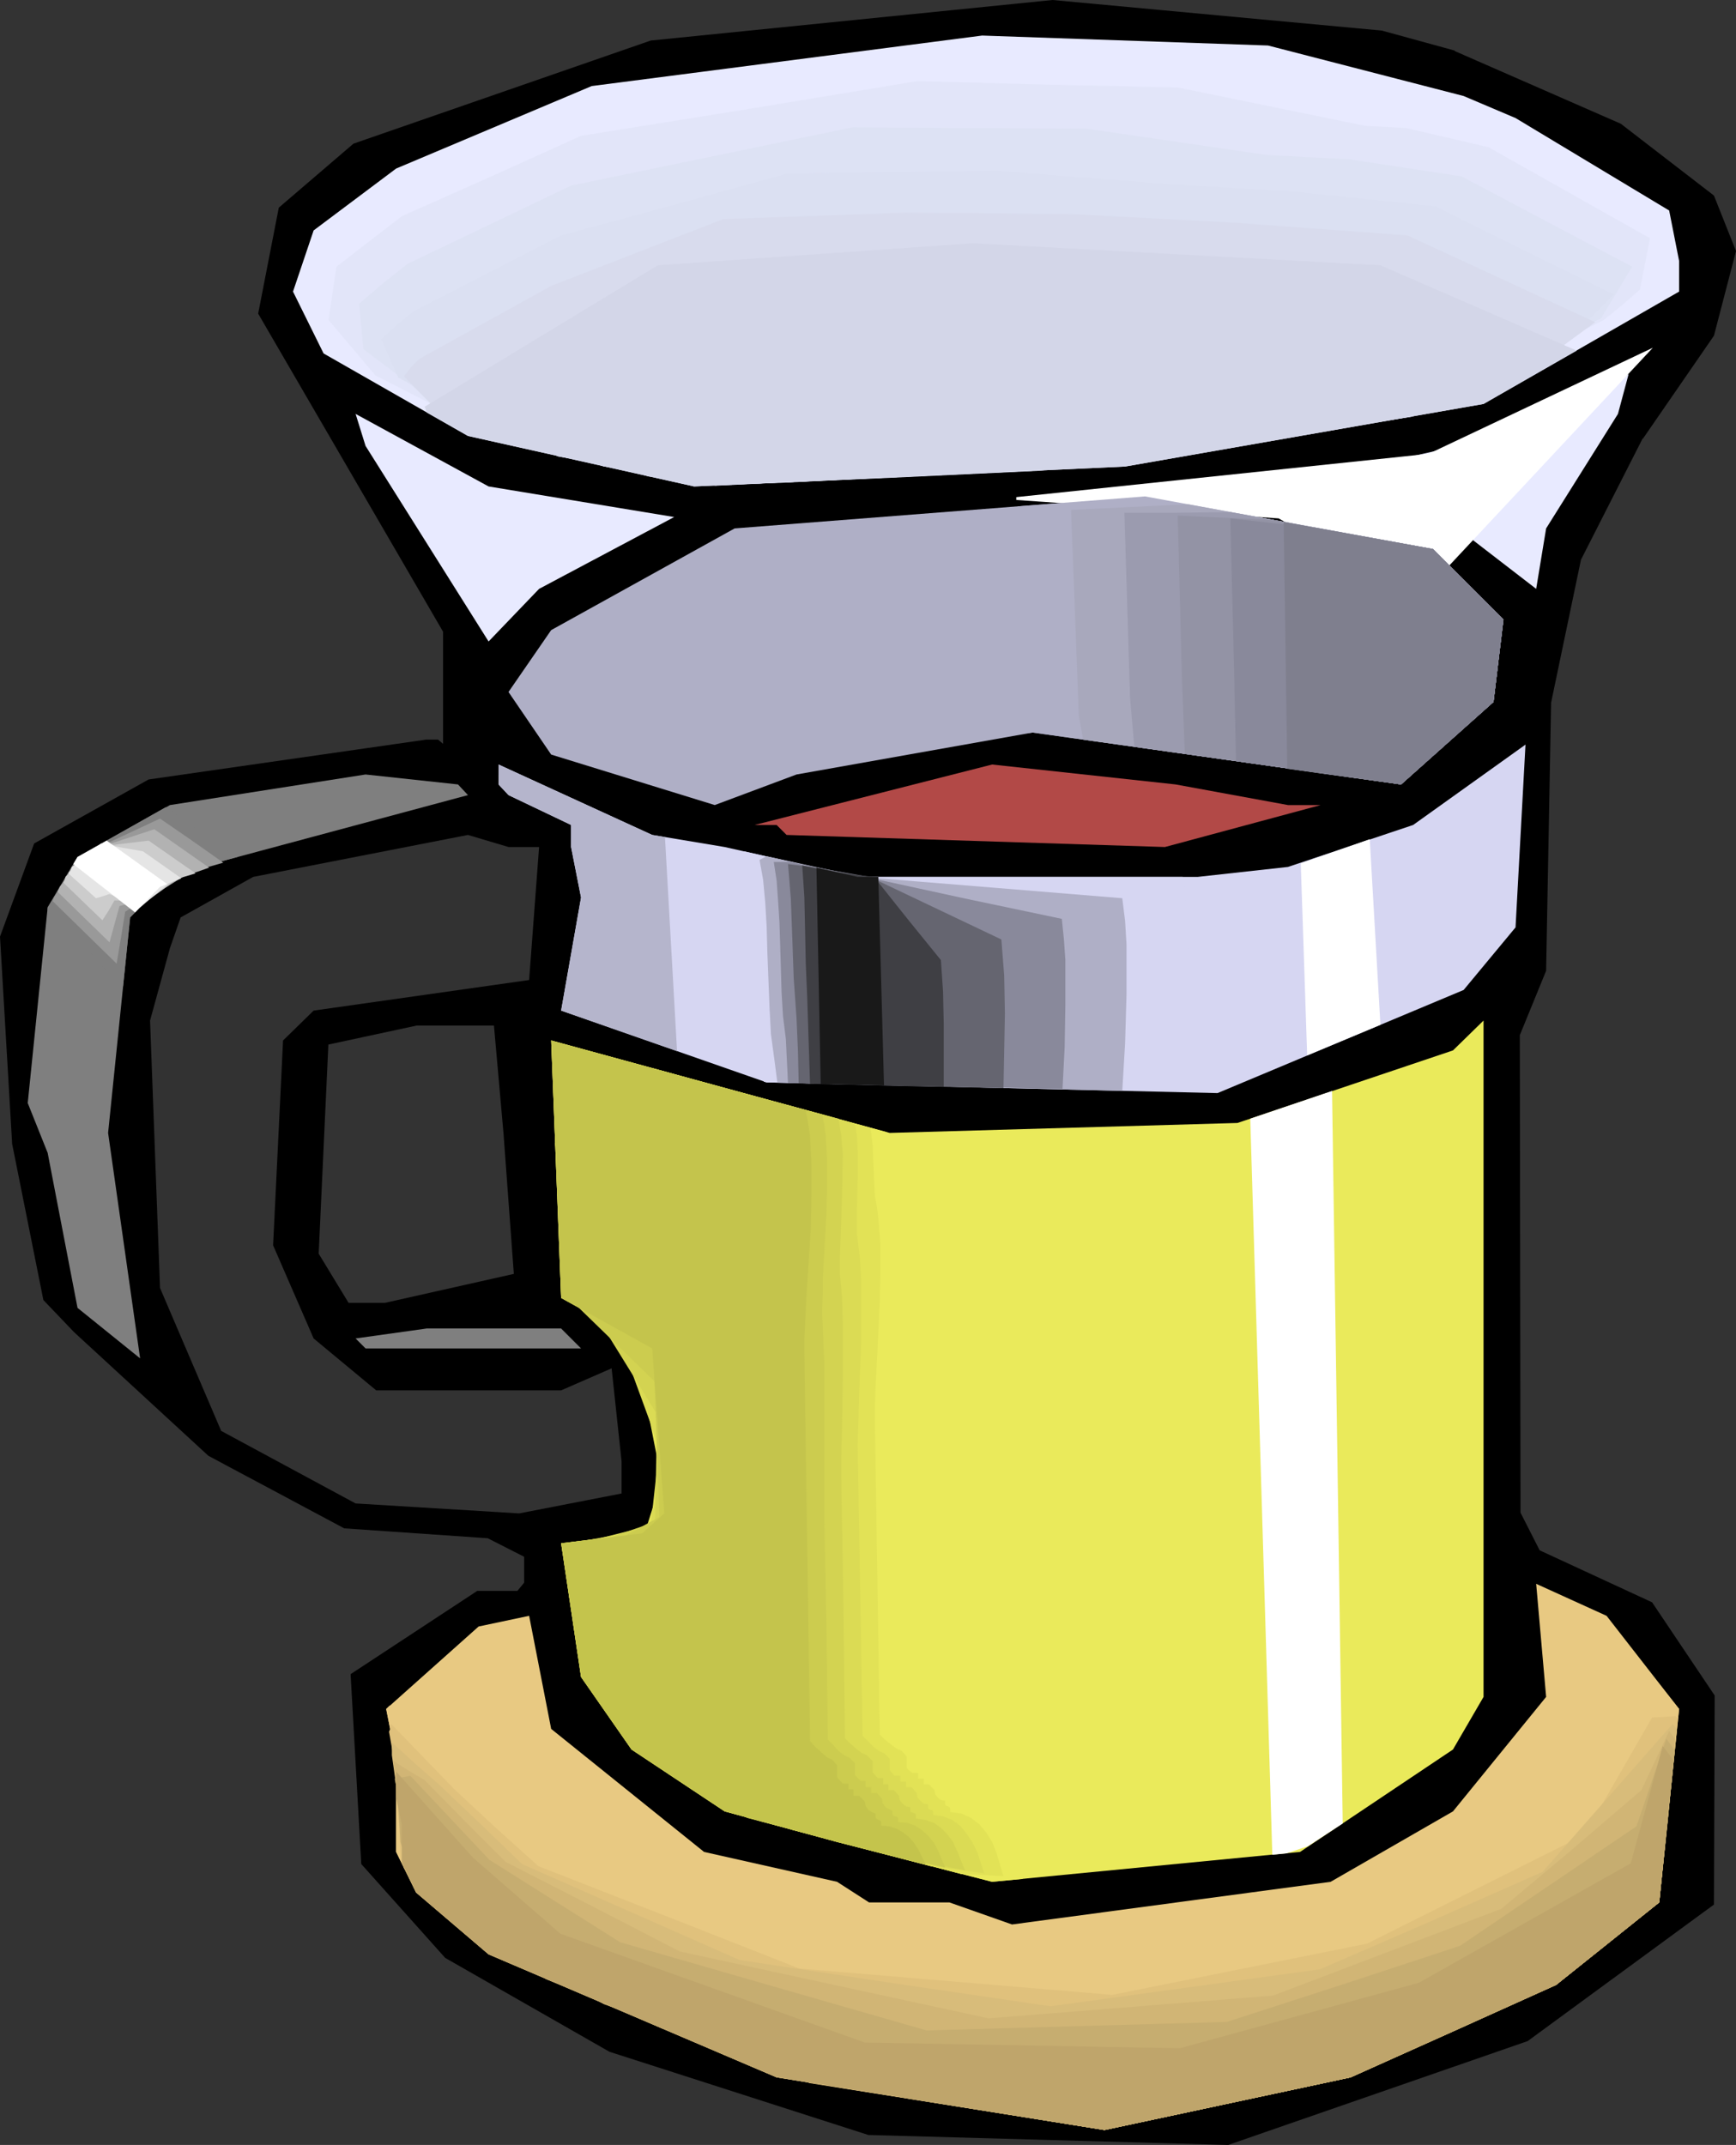
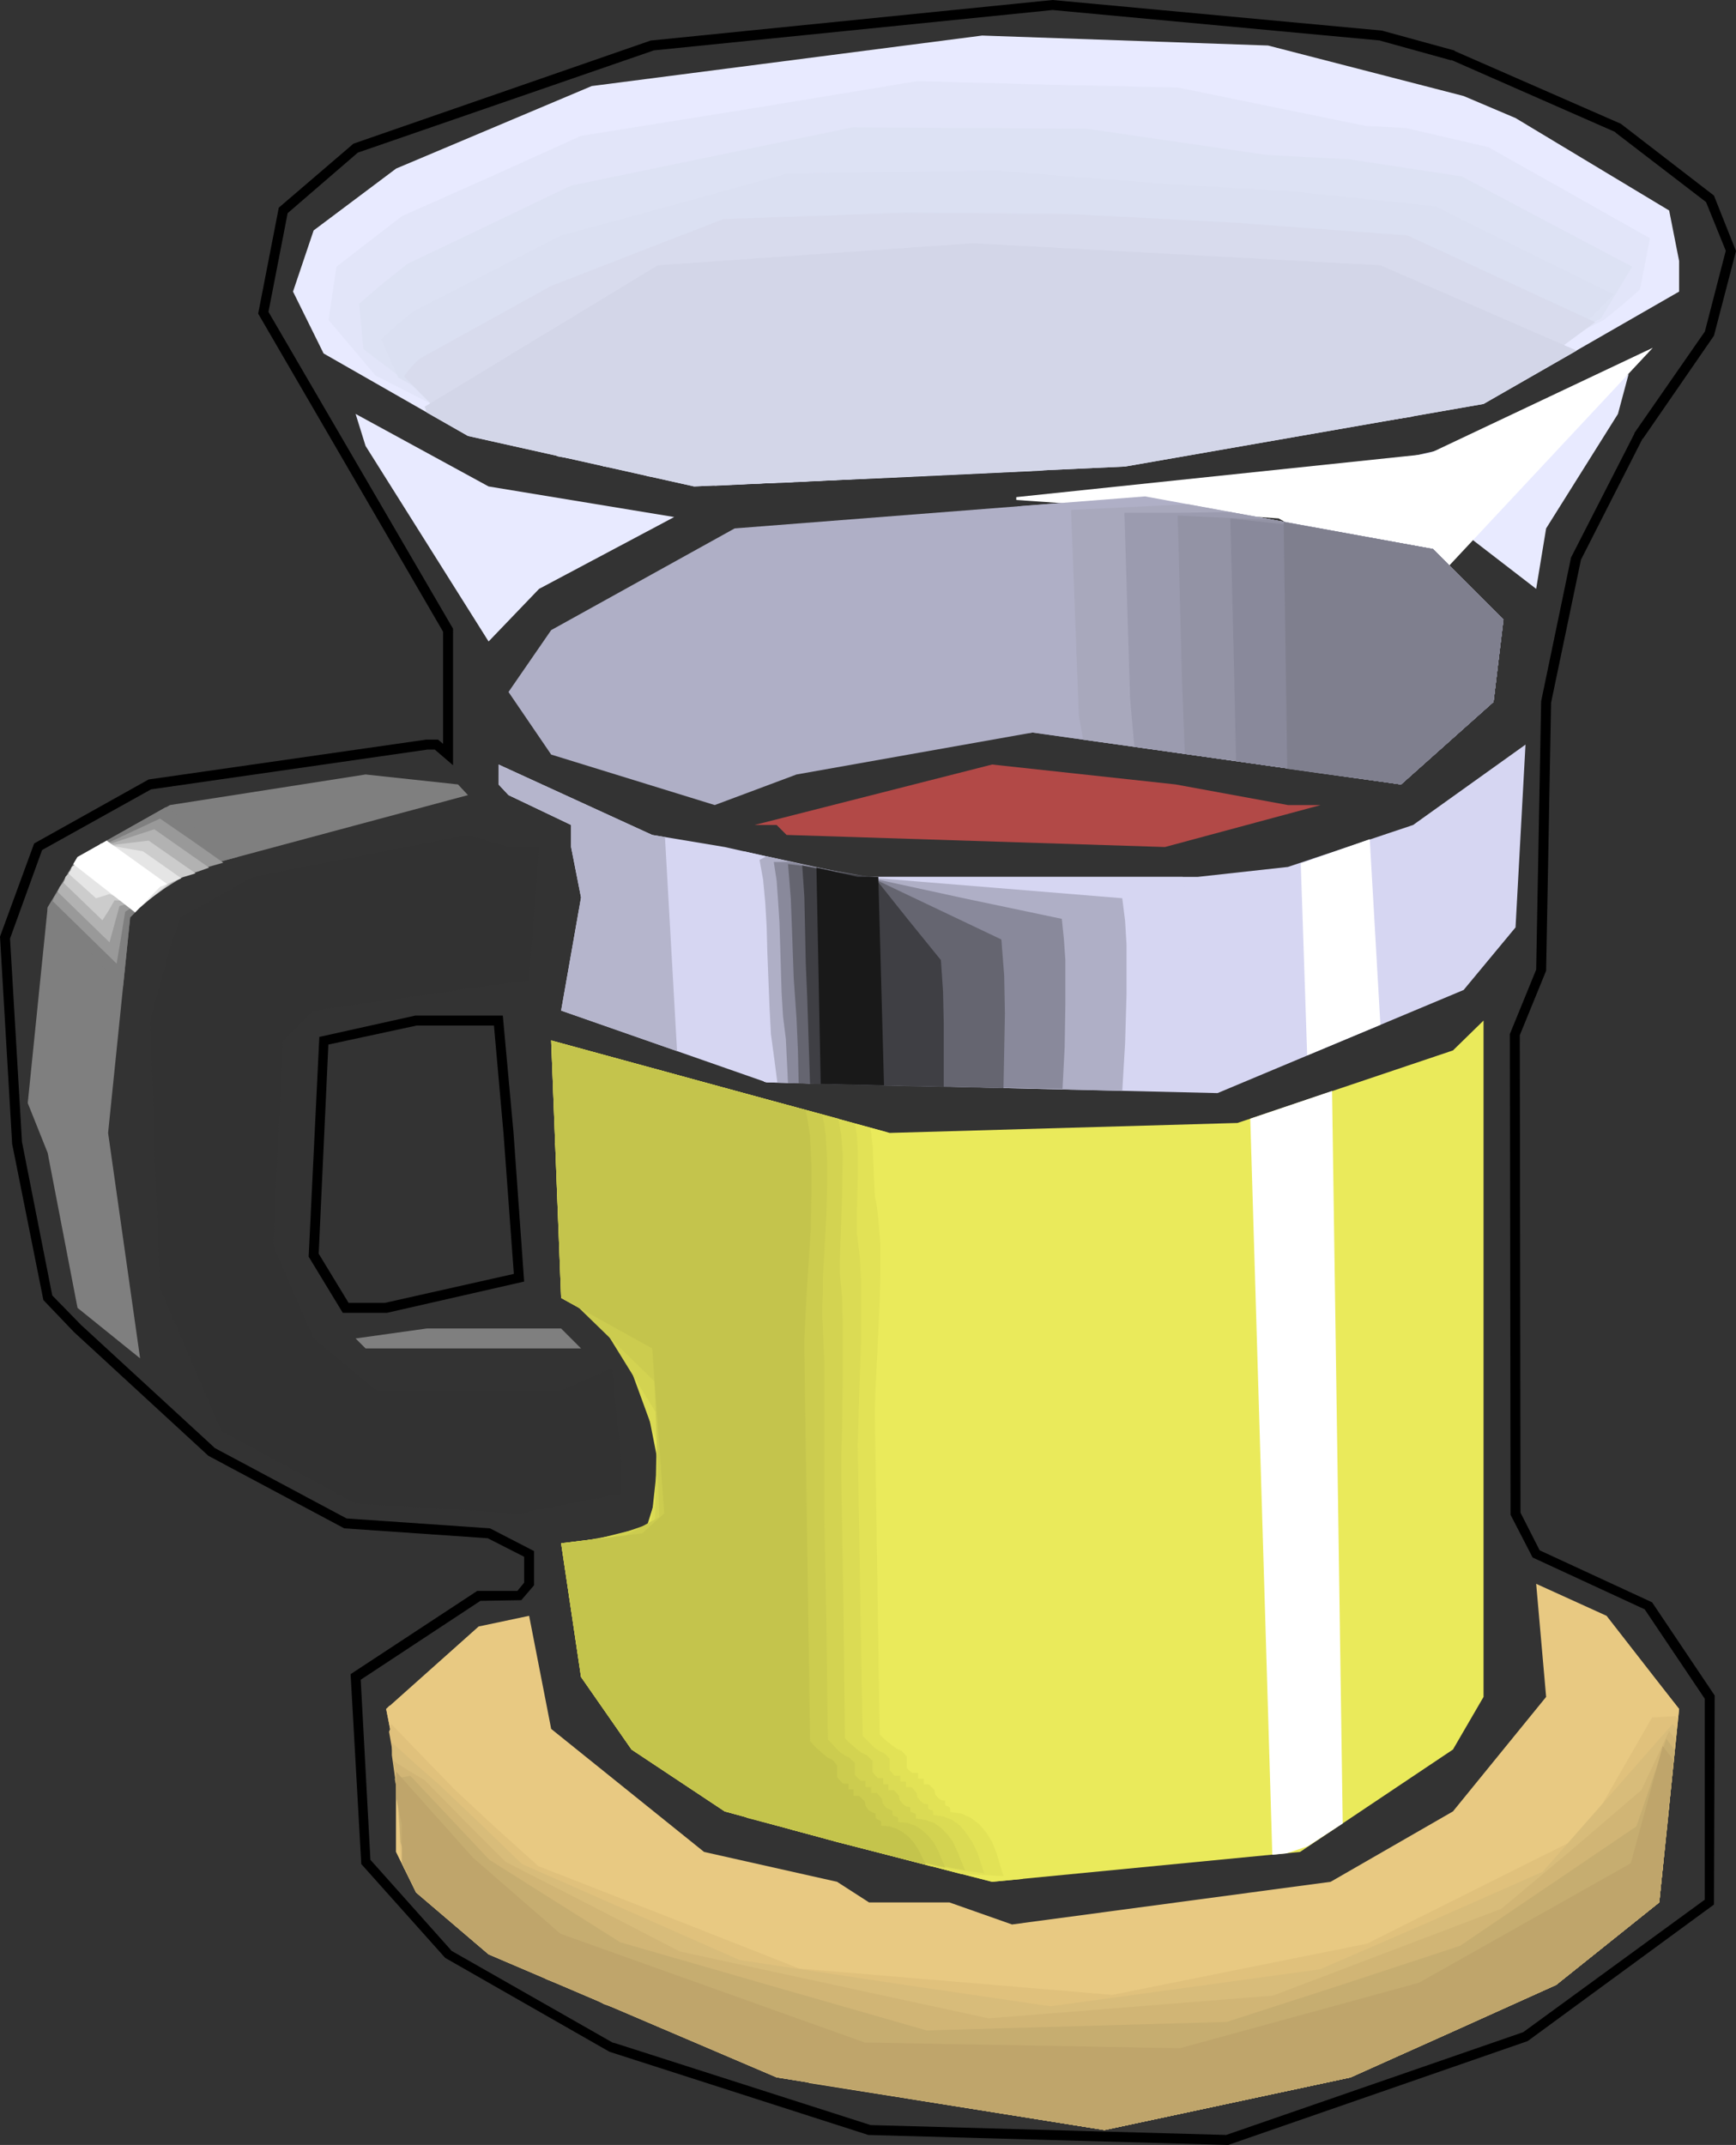
<svg xmlns="http://www.w3.org/2000/svg" xmlns:ns1="http://sodipodi.sourceforge.net/DTD/sodipodi-0.dtd" xmlns:ns2="http://www.inkscape.org/namespaces/inkscape" version="1.0" width="62.001mm" height="76.606mm" id="svg54" ns1:docname="Mug - Coffee 13.wmf">
  <rect width="100%" height="100%" fill="#333333" stroke="none" />
  <ns1:namedview id="namedview54" pagecolor="#ffffff" bordercolor="#000000" borderopacity="0.25" ns2:showpageshadow="2" ns2:pageopacity="0.0" ns2:pagecheckerboard="0" ns2:deskcolor="#d1d1d1" ns2:document-units="mm" />
  <defs id="defs1">
    <pattern id="WMFhbasepattern" patternUnits="userSpaceOnUse" width="6" height="6" x="0" y="0" />
  </defs>
-   <path style="fill:#000000;fill-opacity:1;fill-rule:evenodd;stroke:none" d="M 68.64,152.928 67.296,137.76 H 56.16 l -12.48,2.688 -1.344,28.992 4.32,7.104 h 5.472 L 70.08,172.512 Z M 196.128,7.488 218.4,17.28 l 12.384,9.504 2.88,7.104 -2.88,11.136 -9.6,13.824 -8.448,16.608 -4.032,19.296 -0.672,36.192 -3.552,8.736 0.096,64.608 2.784,5.472 15.168,7.008 8.256,12.288 V 256.8 L 205.92,274.944 165.696,288.864 117.312,287.52 82.56,276.384 60.48,263.808 49.344,251.328 48,226.368 64.608,215.424 h 5.472 l 1.344,-1.632 V 209.76 L 65.952,206.976 46.656,205.632 28.512,195.936 10.464,179.328 6.432,175.2 2.304,154.272 0.672,126.528 5.088,114.336 20.256,105.888 57.6,100.512 h 1.344 l 1.536,1.344 v -16.8 L 35.52,42.24 38.208,28.416 48,19.968 88.032,6.144 142.08,0.672 186.432,4.8 Z" id="path1" />
  <path style="fill:#000000;fill-opacity:1;fill-rule:nonzero;stroke:none" d="m 69.312,152.832 -1.44,-15.744 H 56.064 l -12.96,2.88 -1.44,29.664 4.608,7.584 h 5.952 l 18.528,-4.224 -1.44,-20.16 -1.344,0.192 1.44,19.584 0.48,-0.768 -17.952,4.032 h 0.192 -5.472 l 0.576,0.288 -4.32,-7.104 0.096,0.384 1.344,-28.992 -0.576,0.672 12.48,-2.688 H 56.16 67.296 l -0.672,-0.576 1.344,15.168 z" id="path2" />
  <path style="fill:#000000;fill-opacity:1;fill-rule:nonzero;stroke:none" d="m 195.936,8.16 -0.096,-0.096 22.272,9.792 h -0.096 l 12.384,9.504 -0.192,-0.288 2.88,7.104 -0.096,-0.48 -2.88,11.136 0.096,-0.192 -9.6,13.824 v 0.096 l -8.544,16.704 -4.032,19.392 -0.672,36.288 0.096,-0.288 -3.648,8.928 0.096,64.896 2.976,5.76 15.36,7.104 -0.288,-0.192 8.256,12.288 -0.096,-0.384 V 256.8 l 0.288,-0.576 -24.864,18.144 0.192,-0.096 -40.224,13.92 h 0.192 l -48.384,-1.344 h 0.192 l -34.752,-11.136 0.096,0.096 -22.08,-12.576 0.192,0.096 -11.136,-12.48 0.192,0.48 -1.344,-24.96 -0.288,0.576 16.608,-10.944 -0.384,0.096 5.76,-0.096 1.728,-2.016 v -4.608 l -5.952,-3.072 -19.488,-1.344 0.288,0.096 -18.144,-9.696 0.192,0.096 -18.048,-16.608 -4.032,-4.128 0.192,0.384 -4.128,-20.928 v 0.096 L 1.344,126.528 v 0.192 l 4.416,-12.192 -0.384,0.384 15.168,-8.448 -0.192,0.096 37.344,-5.376 H 57.6 58.944 l -0.48,-0.192 2.688,2.304 V 84.864 L 36.096,41.856 36.192,42.336 38.88,28.512 38.688,28.896 48.48,20.448 48.192,20.64 88.224,6.816 h -0.096 l 54.048,-5.472 h -0.192 l 44.352,4.128 H 186.24 L 195.936,8.16 196.32,6.816 186.528,4.128 142.08,0 87.84,5.472 47.712,19.392 37.632,28.032 34.848,42.336 59.904,85.44 59.808,85.056 v 16.8 l 1.152,-0.48 -1.824,-1.536 H 57.6 57.504 l -37.44,5.376 -15.456,8.64 -4.608,12.576 1.632,27.84 v 0.096 l 4.224,21.12 4.128,4.32 18.144,16.704 18.336,9.792 19.488,1.344 -0.288,-0.096 5.472,2.784 -0.384,-0.576 v 4.032 l 0.192,-0.384 -1.344,1.632 0.48,-0.288 h -5.664 l -17.088,11.232 1.44,25.632 11.328,12.672 22.176,12.672 34.944,11.232 48.576,1.344 40.416,-14.016 25.152,-18.432 0.096,-28.224 -8.448,-12.576 -15.36,-7.104 0.288,0.288 -2.784,-5.472 0.096,0.288 -0.096,-64.608 -0.096,0.288 3.648,-8.928 0.672,-36.288 v 0.096 l 4.032,-19.296 -0.096,0.192 8.448,-16.608 v 0.096 l 9.6,-13.92 2.976,-11.424 L 231.36,26.4 218.784,16.704 196.416,6.912 196.32,6.816 Z" id="path3" />
  <path style="fill:#e8eaff;fill-opacity:1;fill-rule:evenodd;stroke:none" d="m 197.568,12.96 7.008,2.976 20.736,12.48 1.344,6.816 v 4.128 l -26.4,15.168 -48.384,8.448 L 93.696,65.664 63.168,58.848 43.68,47.712 39.552,39.36 42.336,31.104 53.472,22.752 79.872,11.616 132.576,4.8 171.168,6.144 Z" id="path4" />
  <path style="fill:#e8eaff;fill-opacity:1;fill-rule:evenodd;stroke:none" d="m 208.704,71.328 -1.344,8.16 -12.576,-9.696 -17.856,-4.128 h -4.416 l 36.192,-8.16 11.136,-7.008 -1.44,5.376 z" id="path5" />
  <path style="fill:#e8eaff;fill-opacity:1;fill-rule:evenodd;stroke:none" d="M 91.008,69.792 72.768,79.488 65.952,86.592 49.344,60.192 48,55.872 65.952,65.664 Z" id="path6" />
  <path style="fill:#afafc6;fill-opacity:1;fill-rule:evenodd;stroke:none" d="m 202.944,83.616 -1.344,11.136 -12.48,11.136 -49.728,-7.008 -31.872,5.664 -11.04,4.128 -22.08,-6.816 -5.76,-8.448 5.76,-8.352 24.768,-13.728 55.392,-4.32 38.88,7.104 z" id="path7" />
  <path style="fill:#d6d6f2;fill-opacity:1;fill-rule:evenodd;stroke:none" d="m 197.568,133.632 -33.216,13.92 -60.864,-1.44 -27.744,-9.696 2.688,-15.264 -1.344,-6.816 v -2.976 l -8.448,-4.032 -1.344,-1.44 V 103.2 l 20.736,9.504 9.792,1.632 17.952,4.032 h 45.888 l 12.192,-1.344 16.896,-5.664 15.168,-10.848 -1.344,24.672 z" id="path8" />
  <path style="fill:#b24947;fill-opacity:1;fill-rule:evenodd;stroke:none" d="m 173.856,108.672 h 4.416 l -21.024,5.664 -51.072,-1.632 -1.344,-1.344 h -2.976 l 32.064,-8.16 24.768,2.688 z" id="path9" />
  <path style="fill:#7f7f7f;fill-opacity:1;fill-rule:evenodd;stroke:none" d="m 63.168,107.328 -36.096,9.696 -5.472,2.688 -4.032,4.128 -2.976,29.088 4.32,30.432 -8.448,-6.816 -4.032,-20.928 -2.688,-6.72 2.688,-26.4 4.032,-6.816 12.48,-7.008 26.4,-4.128 12.48,1.344 z" id="path10" />
  <path style="fill:#323232;fill-opacity:1;fill-rule:evenodd;stroke:none" d="m 72.768,114.336 -1.344,17.952 -29.088,4.128 -4.128,4.032 -1.344,27.648 5.472,12.576 8.448,7.008 h 24.96 l 6.816,-2.976 1.344,12.576 v 4.32 L 70.08,204.288 48,202.944 29.856,193.152 21.6,173.856 20.256,137.76 l 2.688,-9.792 1.44,-4.128 9.792,-5.472 20.64,-4.032 8.352,-1.632 5.472,1.632 z" id="path11" />
  <path style="fill:#eaea5b;fill-opacity:1;fill-rule:evenodd;stroke:none" d="m 196.128,236.16 -20.64,13.824 -41.568,4.032 -20.928,-5.376 -15.168,-4.128 -12.576,-8.352 -6.816,-9.792 -2.688,-18.048 10.944,-1.344 2.976,-2.688 -1.632,-22.272 -12.288,-6.816 -1.344,-34.752 45.696,12.48 46.944,-1.344 29.088,-9.792 4.128,-4.032 v 91.296 z" id="path12" />
  <path style="fill:#7f7f7f;fill-opacity:1;fill-rule:evenodd;stroke:none" d="M 78.432,182.016 H 49.344 L 48,180.672 l 9.6,-1.344 h 18.144 z" id="path13" />
  <path style="fill:#e8c982;fill-opacity:1;fill-rule:evenodd;stroke:none" d="m 226.656,230.688 -2.688,26.112 -13.92,11.136 -27.744,12.48 -33.216,7.104 -44.256,-7.104 -38.88,-16.608 -9.792,-8.352 -2.688,-5.472 v -12.48 l -1.344,-6.816 12.48,-11.136 6.816,-1.44 2.976,15.264 20.64,16.608 17.952,4.032 4.32,2.784 h 10.848 l 8.448,2.976 43.008,-5.76 16.512,-9.504 12.576,-15.456 -1.344,-15.264 9.504,4.32 z" id="path14" />
  <path style="fill:#eaea5b;fill-opacity:1;fill-rule:evenodd;stroke:none" d="m 138.048,253.632 -4.128,0.384 -20.928,-5.376 -15.168,-4.128 -12.576,-8.352 -6.816,-9.792 -2.688,-18.048 10.944,-1.344 2.976,-2.688 -1.632,-22.272 -12.288,-6.816 -1.344,-34.752 45.312,12.384 0.288,1.92 0.192,0.768 0.192,0.576 0.384,1.44 0.288,1.632 0.192,1.728 0.096,1.824 v 3.936 l -0.096,4.224 -0.576,8.16 -0.192,3.84 -0.096,1.632 v 1.632 l 0.768,47.712 0.672,0.672 0.768,0.768 0.768,0.576 0.672,0.192 0.768,0.768 v 0.672 0.768 l 0.768,0.768 h 0.672 v 0.672 h 0.768 v 0.768 h 0.672 l 0.768,0.768 0.096,0.48 0.384,0.48 0.384,0.384 0.576,0.096 v 0.384 l 0.096,0.288 0.288,0.096 h 0.192 l 0.096,0.288 v 0.384 l 1.632,0.192 1.44,0.672 1.152,0.96 0.96,1.248 0.768,1.44 0.672,1.632 z" id="path15" />
  <path style="fill:#e2e256;fill-opacity:1;fill-rule:evenodd;stroke:none" d="m 135.456,253.248 -5.76,-0.288 -9.792,-2.592 -9.888,-2.592 -14.688,-4.992 -5.664,-4.32 -5.76,-4.32 -2.976,-5.664 -2.976,-5.76 v -14.592 l 9.216,-1.632 2.112,-6.72 -3.744,-19.104 -10.08,-12.384 2.304,-26.88 19.872,5.472 19.872,5.376 0.288,2.304 0.192,4.8 0.096,2.016 0.288,1.536 0.192,1.536 0.288,3.552 v 3.84 l -0.096,3.936 -0.192,4.032 -0.192,3.936 -0.192,3.648 -0.096,3.264 0.672,43.488 0.672,0.672 0.864,0.672 0.768,0.576 0.672,0.288 0.672,0.768 v 0.768 0.768 l 0.384,0.384 0.384,0.288 h 0.768 v 0.768 h 0.768 v 0.768 h 0.672 l 0.384,0.384 0.384,0.384 0.096,0.576 0.384,0.48 0.384,0.288 0.576,0.096 v 0.48 l 0.096,0.192 0.288,0.096 0.192,0.096 0.096,0.192 v 0.48 l 1.536,0.192 1.248,0.576 1.152,0.864 0.96,1.152 0.768,1.248 0.576,1.44 z" id="path16" />
  <path style="fill:#dbdb54;fill-opacity:1;fill-rule:evenodd;stroke:none" d="m 132.864,252.864 -3.648,-0.48 -1.824,-0.288 -1.824,-0.192 -18.624,-4.896 -14.112,-5.856 -5.088,-4.416 -5.184,-4.512 -5.184,-13.056 1.44,-5.664 1.344,-5.664 7.68,-1.92 1.152,-10.56 -5.856,-16.032 -3.936,-9.024 -4.032,-9.024 3.072,-9.408 3.072,-9.504 34.08,9.312 0.288,1.632 0.096,1.92 v 4.032 l -0.096,3.936 v 3.36 l 0.384,3.168 0.192,3.456 v 7.584 l -0.288,7.488 -0.096,3.648 -0.096,3.264 0.672,39.168 0.672,0.672 0.768,0.768 0.768,0.576 0.672,0.288 0.768,0.768 v 0.768 0.768 l 0.672,0.768 h 0.768 v 0.768 h 0.768 v 0.768 h 0.768 l 0.672,0.768 0.096,0.576 0.384,0.48 0.48,0.384 0.576,0.096 v 0.384 l 0.096,0.288 0.288,0.096 h 0.192 l 0.096,0.288 v 0.384 l 1.344,0.192 1.248,0.48 1.056,0.768 0.864,1.056 0.768,1.152 0.672,1.344 z" id="path17" />
  <path style="fill:#d3d351;fill-opacity:1;fill-rule:evenodd;stroke:none" d="m 130.272,252.48 -8.928,-1.728 -17.472,-4.608 -13.536,-6.624 -4.608,-4.608 -4.512,-4.608 -4.416,-14.784 5.472,-7.968 6.144,-2.112 0.288,-14.496 -8.064,-13.056 -2.88,-11.712 -2.88,-11.808 9.792,-11.04 28.512,7.68 0.384,2.304 0.192,2.592 -0.096,5.568 -0.192,5.664 -0.096,2.592 v 2.208 l 0.288,3.168 0.096,3.456 v 7.2 l -0.096,7.2 -0.096,3.456 v 3.36 l 0.288,17.376 0.192,17.472 0.672,0.672 0.864,0.768 0.768,0.576 0.672,0.288 0.384,0.384 0.384,0.384 v 0.768 0.768 l 0.672,0.768 h 0.768 v 0.864 h 0.672 v 0.768 h 0.768 l 0.672,0.768 0.096,0.576 0.384,0.48 0.48,0.384 0.576,0.096 v 0.48 l 0.096,0.192 0.576,0.192 0.096,0.192 v 0.48 l 1.248,0.192 1.152,0.384 0.96,0.672 0.864,0.864 0.768,1.056 0.576,1.248 z" id="path18" />
  <path style="fill:#cccc4f;fill-opacity:1;fill-rule:evenodd;stroke:none" d="m 127.584,252.096 -5.184,-1.152 -5.184,-1.248 -16.416,-4.32 -12.96,-7.584 -7.968,-9.504 -3.552,-16.32 8.16,-4.704 4.512,-2.496 -0.288,-9.12 -0.384,-9.216 -10.176,-9.888 -3.456,-29.184 6.72,-1.536 6.72,-1.632 11.424,3.168 11.424,3.072 0.288,1.344 0.192,1.536 0.192,3.264 v 3.456 l -0.096,3.744 -0.384,7.2 -0.096,1.632 v 1.632 l -0.096,2.88 0.288,6.624 v 20.544 l 0.288,15.264 0.192,15.264 0.672,0.672 0.768,0.864 0.768,0.576 0.384,0.192 0.288,0.096 0.768,0.768 v 0.864 0.768 l 0.768,0.768 h 0.672 v 0.864 h 0.768 v 0.768 h 0.768 l 0.672,0.768 0.096,0.576 0.384,0.576 0.48,0.288 0.48,0.192 v 0.48 l 0.096,0.192 0.576,0.192 0.096,0.192 v 0.48 l 1.152,0.096 1.152,0.384 0.864,0.576 0.864,0.768 0.768,0.96 0.576,1.056 z" id="path19" />
  <path style="fill:#c4c44c;fill-opacity:1;fill-rule:evenodd;stroke:none" d="m 124.992,251.712 -12,-3.072 -15.168,-4.128 -12.576,-8.352 -6.816,-9.792 -2.688,-18.048 10.944,-1.344 2.976,-2.688 -1.632,-22.272 -12.288,-6.816 -1.344,-34.752 34.368,9.408 0.288,1.632 0.288,1.824 0.192,3.84 v 4.32 l -0.096,4.512 -0.576,8.832 -0.192,4.032 -0.096,1.824 v 1.728 l 0.768,52.608 0.672,0.768 0.864,0.768 0.768,0.672 0.384,0.192 0.288,0.096 0.672,0.768 v 0.864 0.768 l 0.768,0.864 h 0.768 v 0.768 h 0.672 v 0.864 h 0.768 l 0.768,0.768 0.096,0.576 0.384,0.576 0.48,0.288 0.48,0.192 v 0.48 l 0.096,0.192 0.288,0.192 0.288,0.096 0.096,0.192 v 0.48 l 1.056,0.096 0.96,0.288 0.864,0.48 0.864,0.672 0.672,0.768 0.576,0.864 z" id="path20" />
  <path style="fill:#d6d6f2;fill-opacity:1;fill-rule:evenodd;stroke:none" d="m 159.552,147.36 -56.064,-1.248 -0.384,-0.096 -0.48,-4.032 -0.384,-4.032 -0.192,-4.224 -0.096,-4.032 -0.192,-3.936 -0.192,-3.744 -0.384,-3.36 -0.576,-2.88 -0.096,-0.384 -0.096,-0.48 15.36,3.456 h 43.872 l 0.48,3.456 0.192,3.552 0.096,3.648 -0.096,3.84 -0.288,7.488 -0.288,3.552 z" id="path21" />
  <path style="fill:#afafc6;fill-opacity:1;fill-rule:evenodd;stroke:none" d="m 151.488,147.264 -23.232,-0.576 -23.328,-0.576 -0.384,-2.976 -0.48,-3.552 -0.192,-3.648 -0.288,-7.296 -0.096,-3.552 -0.192,-3.264 -0.288,-3.072 -0.48,-2.688 0.96,-0.48 12.768,2.784 17.664,1.44 17.568,1.44 0.384,3.072 0.192,3.168 v 6.72 l -0.192,6.624 z" id="path22" />
  <path style="fill:#89899b;fill-opacity:1;fill-rule:evenodd;stroke:none" d="m 143.424,146.976 -37.056,-0.768 -0.288,-5.952 -0.384,-3.072 -0.192,-3.168 -0.192,-6.432 -0.096,-3.072 -0.192,-2.976 -0.192,-2.688 -0.384,-2.496 h 2.112 l 10.272,2.016 13.248,2.88 13.248,2.784 0.288,2.784 0.192,2.784 v 5.952 l -0.096,5.856 z" id="path23" />
  <path style="fill:#656570;fill-opacity:1;fill-rule:evenodd;stroke:none" d="m 135.456,146.88 -13.824,-0.288 -13.824,-0.384 -0.096,-4.32 -0.192,-4.416 -0.384,-5.472 -0.192,-5.472 -0.192,-5.184 -0.192,-2.4 -0.192,-2.304 3.264,0.384 7.776,1.344 17.76,8.448 0.384,4.896 0.096,5.088 -0.096,5.088 z" id="path24" />
  <path style="fill:#3f3f44;fill-opacity:1;fill-rule:evenodd;stroke:none" d="m 127.392,146.688 -18.048,-0.384 -0.384,-11.712 -0.192,-4.512 -0.096,-4.608 -0.096,-4.416 -0.288,-4.224 2.208,0.48 2.208,0.384 2.688,0.384 2.592,0.288 4.512,5.664 4.512,5.568 0.288,4.224 0.096,4.32 z" id="path25" />
  <path style="fill:#191919;fill-opacity:1;fill-rule:evenodd;stroke:none" d="m 119.328,146.496 -8.544,-0.192 -0.576,-29.184 5.568,1.248 h 2.784 z" id="path26" />
  <path style="fill:#b5b5cc;fill-opacity:1;fill-rule:evenodd;stroke:none" d="m 91.392,141.888 -15.648,-5.472 2.688,-15.264 -1.344,-6.816 v -2.976 l -8.448,-4.032 -1.344,-1.44 V 103.2 l 20.736,9.504 1.728,0.288 z" id="path27" />
  <path style="fill:#ffffff;fill-opacity:1;fill-rule:evenodd;stroke:none" d="m 186.336,138.336 -9.888,4.128 -0.864,-25.92 9.312,-3.264 z" id="path28" />
  <path style="fill:#e8c982;fill-opacity:1;fill-rule:evenodd;stroke:none" d="m 226.656,230.688 -2.688,26.112 -13.92,11.136 -27.744,12.48 -33.216,7.104 -44.256,-7.104 -38.88,-16.608 -9.792,-8.352 -2.688,-5.472 v -12.48 l -1.344,-6.816 0.48,-0.48 10.56,11.712 11.712,10.272 41.088,14.688 42.528,0.768 32.256,-8.832 28.704,-16.128 4.224,-15.744 z" id="path29" />
  <path style="fill:#e0c17c;fill-opacity:1;fill-rule:evenodd;stroke:none" d="m 226.464,232.032 -2.496,24.768 -13.92,11.136 -13.824,6.24 -13.92,6.24 -33.216,7.104 -19.872,-3.168 -19.968,-3.168 -35.52,-14.016 -15.552,-10.08 -4.128,-6.048 -0.192,-5.376 -0.288,-5.376 -0.48,-3.264 -0.576,-3.264 0.192,-0.48 0.096,-0.576 8.448,8.736 5.664,5.28 5.76,5.184 17.664,6.912 17.568,6.912 42.24,3.552 34.368,-6.912 29.376,-14.688 9.12,-15.84 3.168,-0.192 z" id="path30" />
  <path style="fill:#d8bc7a;fill-opacity:1;fill-rule:evenodd;stroke:none" d="m 226.368,233.472 -2.4,23.328 -13.92,11.136 -13.824,6.24 -13.92,6.24 -33.216,7.104 -17.664,-2.88 -17.76,-2.784 -32.16,-11.328 -21.408,-11.712 -5.568,-6.624 -0.768,-9.12 -0.864,-6.144 V 235.2 l 3.168,2.88 3.168,2.784 5.664,5.376 5.568,5.376 29.376,12.96 21.024,3.168 20.928,3.072 18.24,-2.496 18.144,-2.496 15.072,-6.528 14.976,-6.624 14.016,-15.936 3.552,-4.032 z" id="path31" />
  <path style="fill:#d1b575;fill-opacity:1;fill-rule:evenodd;stroke:none" d="m 226.176,234.816 -1.056,11.04 -1.152,10.944 -13.92,11.136 -13.824,6.24 -13.92,6.24 -33.216,7.104 -15.456,-2.496 -15.552,-2.496 -14.4,-4.32 -14.4,-4.416 -27.168,-13.344 -7.008,-7.2 -1.248,-7.392 -0.48,-5.856 -0.288,-2.304 2.112,1.344 2.112,1.248 5.472,5.568 5.472,5.472 11.808,6.048 11.712,6.048 41.664,9.024 38.4,-3.072 30.816,-11.712 9.504,-7.968 9.408,-8.064 3.744,-7.968 z" id="path32" />
  <path style="fill:#c6ad70;fill-opacity:1;fill-rule:evenodd;stroke:none" d="m 226.08,236.256 -2.112,20.544 -13.92,11.136 -13.824,6.24 -13.92,6.24 -33.216,7.104 -26.496,-4.224 -12.768,-3.072 -12.768,-3.168 -16.512,-7.392 -16.512,-7.488 -4.128,-3.936 -4.224,-3.936 -0.768,-2.784 -0.864,-2.88 -0.288,-5.472 -0.192,-1.536 -0.288,-1.536 2.112,-0.384 10.656,11.328 17.664,11.136 20.64,5.952 20.736,5.952 40.512,-1.152 15.744,-5.088 15.744,-5.184 23.808,-16.128 4.032,-11.808 z" id="path33" />
  <path style="fill:#bfa56b;fill-opacity:1;fill-rule:evenodd;stroke:none" d="m 225.888,237.6 -1.92,19.2 -13.92,11.136 -27.744,12.48 -33.216,7.104 -44.256,-7.104 -38.88,-16.608 -9.792,-8.352 -1.92,-4.032 v -5.088 l -0.768,-3.744 v -3.456 l 10.368,11.616 11.808,10.272 41.088,14.688 42.528,0.768 32.256,-8.832 28.608,-16.128 4.32,-15.84 z" id="path34" />
  <path style="fill:#ffffff;fill-opacity:1;fill-rule:evenodd;stroke:none" d="m 181.248,246.144 -4.704,3.072 -2.88,0.96 -1.92,0.192 -2.976,-99.36 11.04,-3.744 z" id="path35" />
  <path style="fill:#ffffff;fill-opacity:1;fill-rule:evenodd;stroke:none" d="M 137.184,67.296 192.96,61.44 222.336,47.52 191.52,80.544 172.704,69.792 Z" id="path36" />
  <path style="fill:#ffffff;fill-opacity:1;fill-rule:nonzero;stroke:none" d="m 137.184,67.104 v 0.384 l 55.872,-5.856 29.376,-13.92 -0.192,-0.288 -30.816,33.024 0.192,-0.096 L 172.8,69.6 137.184,67.104 v 0.384 l 35.52,2.496 h -0.096 l 18.912,10.752 31.584,-33.792 -30.24,14.304 h 0.096 l -55.776,5.856 v 0.384 z" id="path37" />
  <path style="fill:#e2e5f9;fill-opacity:1;fill-rule:evenodd;stroke:none" d="m 200.928,19.872 21.792,12.288 -1.344,6.912 -2.4,2.112 -2.496,2.016 -25.92,13.056 -44.544,6.912 -49.44,2.4 L 69.312,60.192 50.688,50.688 44.352,43.2 45.408,36 l 8.832,-6.816 12.096,-5.376 12.096,-5.472 22.752,-3.648 22.656,-3.744 17.568,0.48 17.568,0.384 25.344,5.184 5.472,0.288 z" id="path38" />
  <path style="fill:#dde2f4;fill-opacity:1;fill-rule:evenodd;stroke:none" d="M 197.28,23.808 220.32,36 l -4.224,7.008 -9.696,4.128 -25.536,10.752 -20.256,2.88 -20.352,2.784 -20.352,0.96 L 99.552,65.376 87.456,63.552 75.36,61.632 57.6,53.568 49.056,47.136 48.48,40.992 l 3.264,-2.784 3.264,-2.592 22.08,-10.56 38.016,-7.872 15.84,0.096 15.744,0.096 24.384,3.552 11.04,0.576 z" id="path39" />
  <path style="fill:#dbe0f2;fill-opacity:1;fill-rule:evenodd;stroke:none" d="m 193.728,27.84 12,5.952 12.096,5.952 -7.008,7.104 -14.496,4.128 -25.152,8.544 -36.768,4.224 -31.968,1.536 -20.928,-2.304 -8.448,-3.264 -8.544,-3.264 -5.376,-2.688 -5.376,-2.784 -2.304,-5.184 2.208,-2.016 2.112,-1.728 19.968,-10.272 15.264,-4.128 15.264,-4.224 14.208,-0.192 14.016,-0.192 23.328,1.824 16.512,0.96 z" id="path40" />
  <path style="fill:#d8dbed;fill-opacity:1;fill-rule:evenodd;stroke:none" d="m 189.984,31.776 25.344,11.712 -9.792,7.2 -19.392,4.224 -24.576,6.336 -16.512,1.44 -16.512,1.344 -23.232,1.152 -17.76,-0.864 -16.032,-4.992 -12.96,-4.416 -2.016,-2.016 -2.016,-2.112 1.056,-1.344 0.96,-0.96 17.856,-9.888 23.232,-9.024 24.672,-0.864 22.272,0.192 21.984,1.152 z" id="path41" />
  <path style="fill:#d3d6e8;fill-opacity:1;fill-rule:evenodd;stroke:none" d="m 212.832,47.328 -12.576,7.2 -48.384,8.448 L 93.696,65.664 63.168,58.848 57.6,55.68 57.408,55.104 57.312,54.912 88.8,35.808 l 42.528,-2.976 55.008,2.976 z" id="path42" />
  <path style="fill:#7f7f7f;fill-opacity:1;fill-rule:evenodd;stroke:none" d="m 32.064,115.68 -4.992,1.344 -5.472,2.688 -4.032,4.128 -0.96,9.312 L 6.432,122.88 v -0.384 l 4.032,-6.816 11.904,-6.72 z" id="path43" />
  <path style="fill:#999999;fill-opacity:1;fill-rule:evenodd;stroke:none" d="m 30.144,116.448 -2.016,0.576 -2.112,0.576 -2.496,1.44 -2.592,1.44 -4.032,2.592 -0.576,3.552 -0.576,3.456 -8.64,-8.448 0.192,-0.48 4.032,-5.856 10.272,-4.8 4.32,2.976 z" id="path44" />
  <path style="fill:#b2b2b2;fill-opacity:1;fill-rule:evenodd;stroke:none" d="m 28.224,117.12 -1.632,0.576 -1.632,0.48 -4.704,2.976 -4.128,1.152 -1.344,4.896 -3.456,-3.36 -3.552,-3.456 0.288,-0.672 4.032,-4.896 8.736,-2.88 z" id="path45" />
  <path style="fill:#cccccc;fill-opacity:1;fill-rule:evenodd;stroke:none" d="m 26.4,117.888 -1.248,0.384 -1.344,0.384 -2.112,1.632 -2.112,1.536 -2.016,-0.192 -2.112,-0.096 -0.768,1.344 -0.864,1.344 -5.28,-5.088 0.192,-0.384 0.096,-0.384 4.032,-4.032 7.2,-0.864 z" id="path46" />
  <path style="fill:#e5e5e5;fill-opacity:1;fill-rule:evenodd;stroke:none" d="m 24.48,118.56 -1.728,0.672 -3.84,3.264 -2.016,-0.864 -2.112,-0.96 -0.864,0.288 -0.96,0.288 -3.744,-3.36 0.288,-0.384 0.192,-0.48 2.016,-1.536 1.92,-1.632 2.88,0.576 2.784,0.48 z" id="path47" />
  <path style="fill:#ffffff;fill-opacity:1;fill-rule:evenodd;stroke:none" d="m 22.56,119.328 -0.96,0.384 -3.36,3.456 -8.352,-6.528 0.576,-0.96 3.936,-2.208 z" id="path48" />
  <path style="fill:#afafc6;fill-opacity:1;fill-rule:evenodd;stroke:none" d="m 202.944,83.616 -1.344,11.136 -12.48,11.136 -49.728,-7.008 -0.768,0.096 -1.248,-30.624 17.184,-1.344 38.88,7.104 z" id="path49" />
  <path style="fill:#a8a8bc;fill-opacity:1;fill-rule:evenodd;stroke:none" d="m 202.944,83.616 -1.344,11.136 -12.48,11.136 -42.912,-6.048 -0.576,-3.168 -1.056,-27.84 15.744,-0.768 33.12,6.048 z" id="path50" />
  <path style="fill:#9b9baf;fill-opacity:1;fill-rule:evenodd;stroke:none" d="m 202.944,83.616 -1.344,11.136 -12.48,11.136 -36,-5.088 -0.576,-6.528 -0.768,-25.056 h 7.2 l 7.104,-0.096 27.36,4.992 z" id="path51" />
  <path style="fill:#9393a5;fill-opacity:1;fill-rule:evenodd;stroke:none" d="m 202.944,83.616 -1.344,11.136 -12.48,11.136 -29.184,-4.128 -0.192,-4.896 -0.192,-4.992 -0.576,-22.272 12.864,0.576 10.848,2.016 10.752,1.92 z" id="path52" />
  <path style="fill:#89899b;fill-opacity:1;fill-rule:evenodd;stroke:none" d="m 202.944,83.616 -1.344,11.136 -12.48,11.136 -11.136,-1.536 -11.136,-1.632 -0.288,-13.248 -0.48,-19.488 11.52,1.248 15.84,2.88 z" id="path53" />
  <path style="fill:#7f7f8e;fill-opacity:1;fill-rule:evenodd;stroke:none" d="m 202.944,83.616 -1.344,11.136 -12.48,11.136 -15.36,-2.112 -0.48,-33.312 20.16,3.648 z" id="path54" />
</svg>